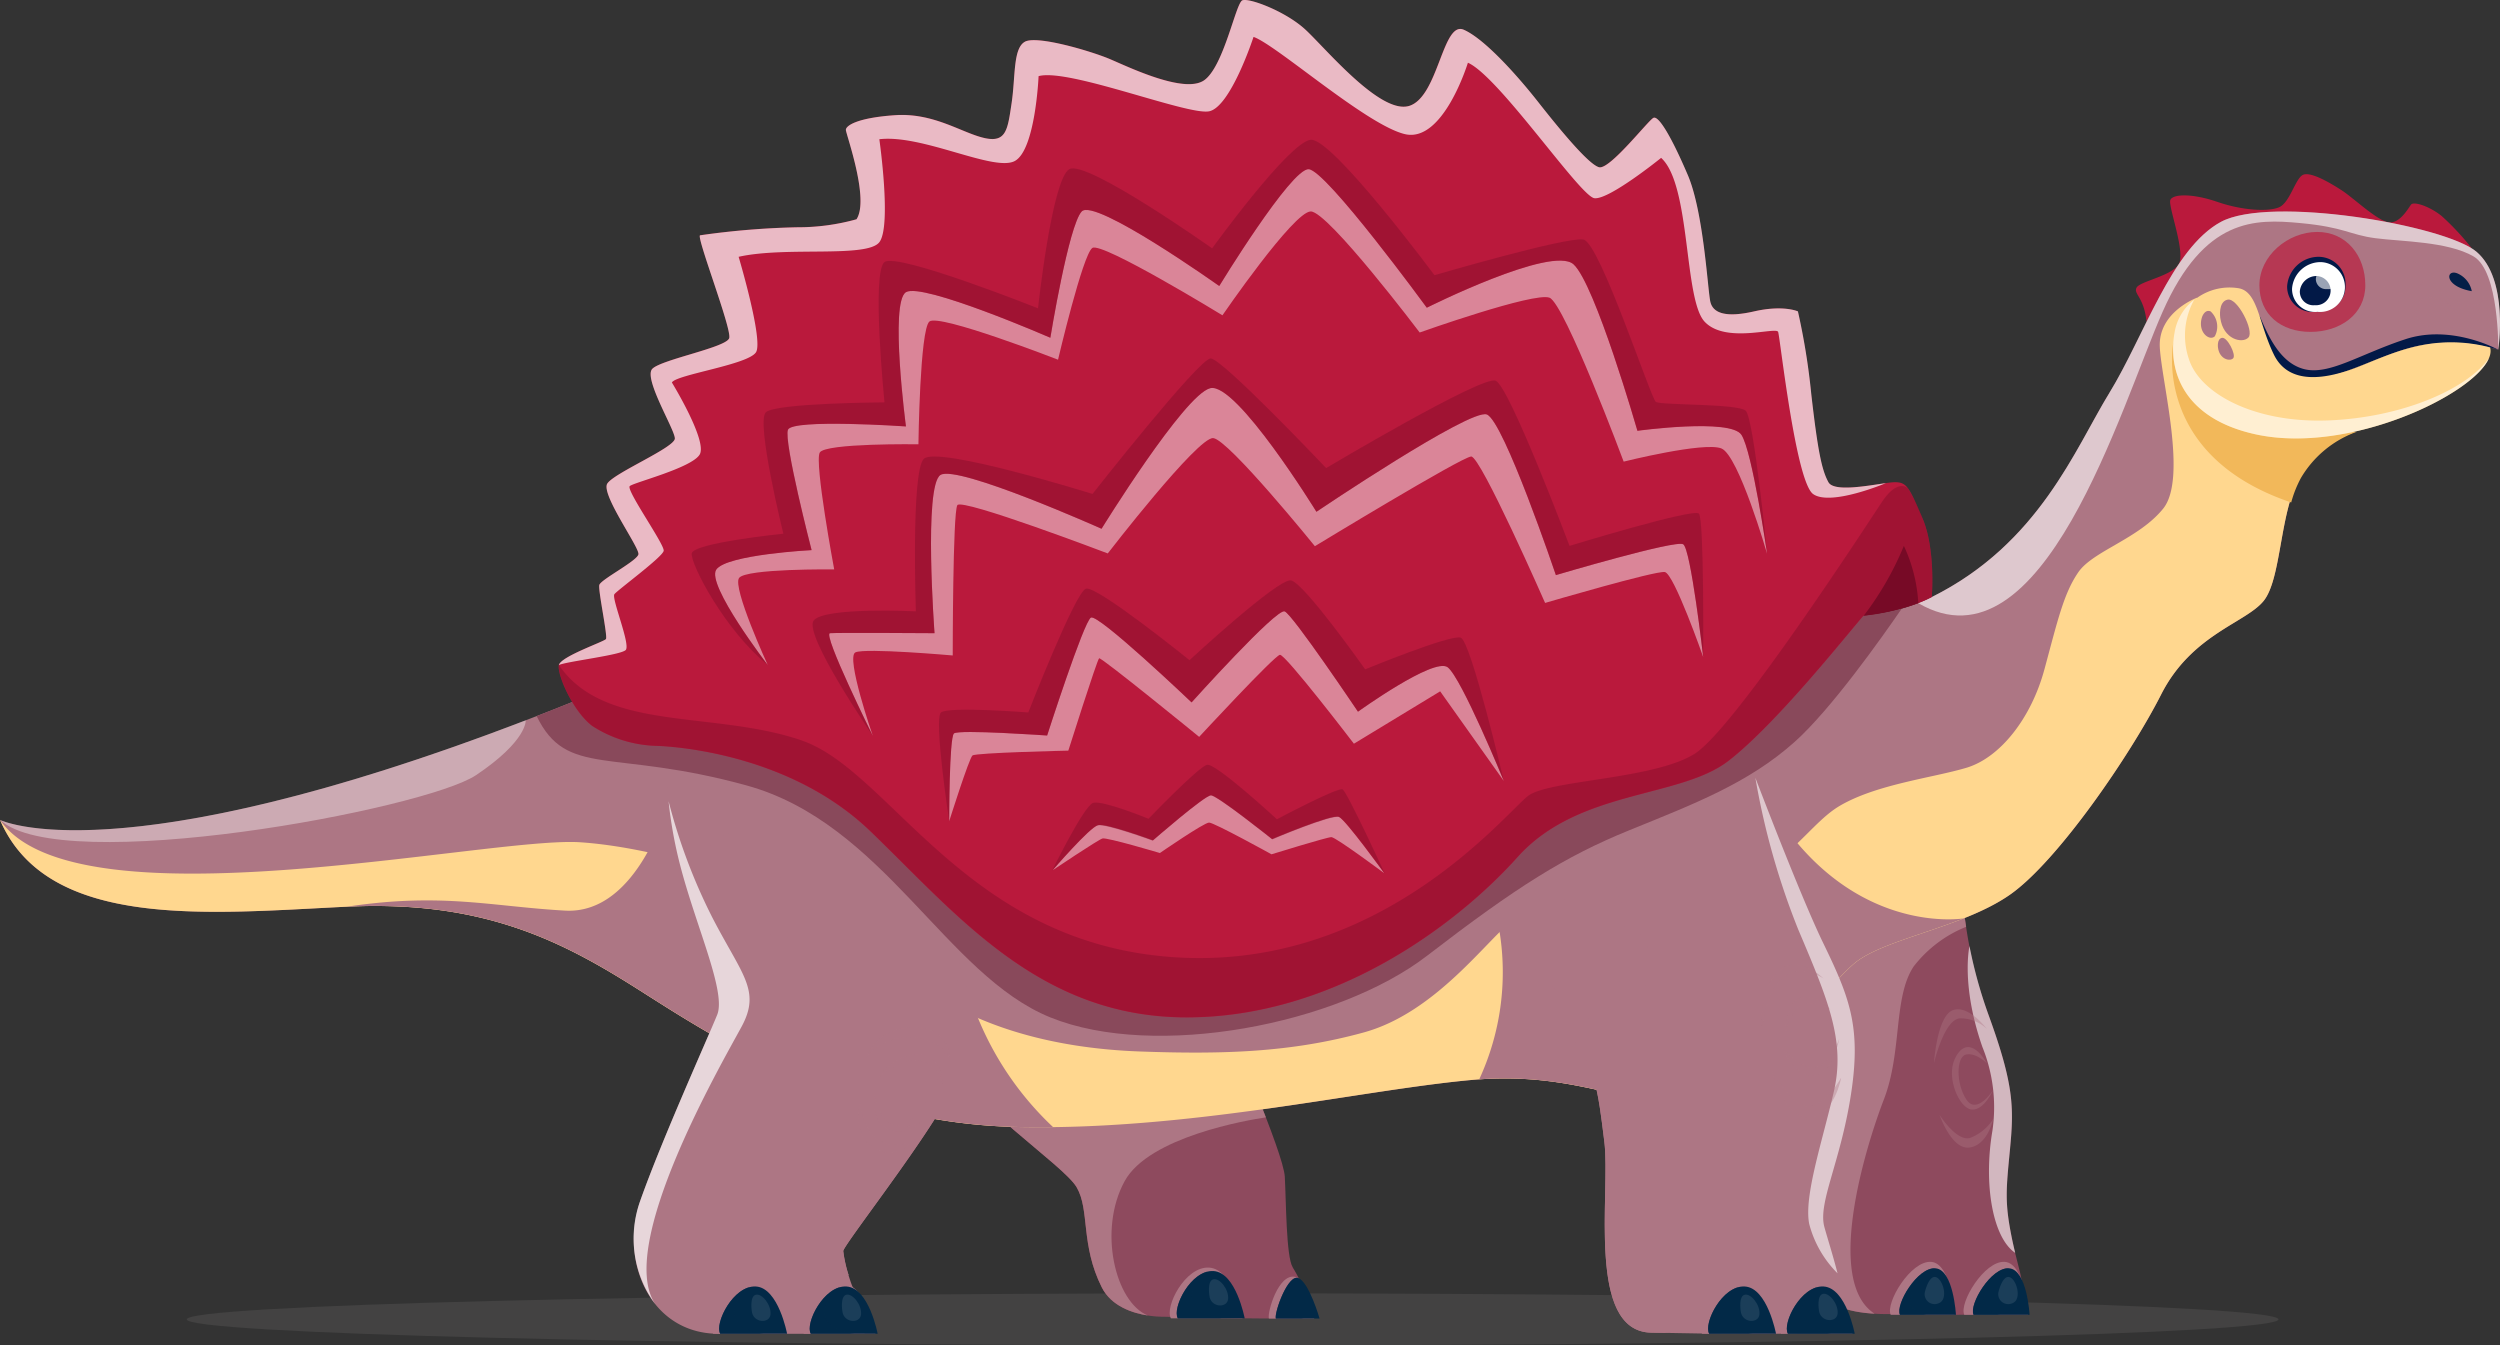
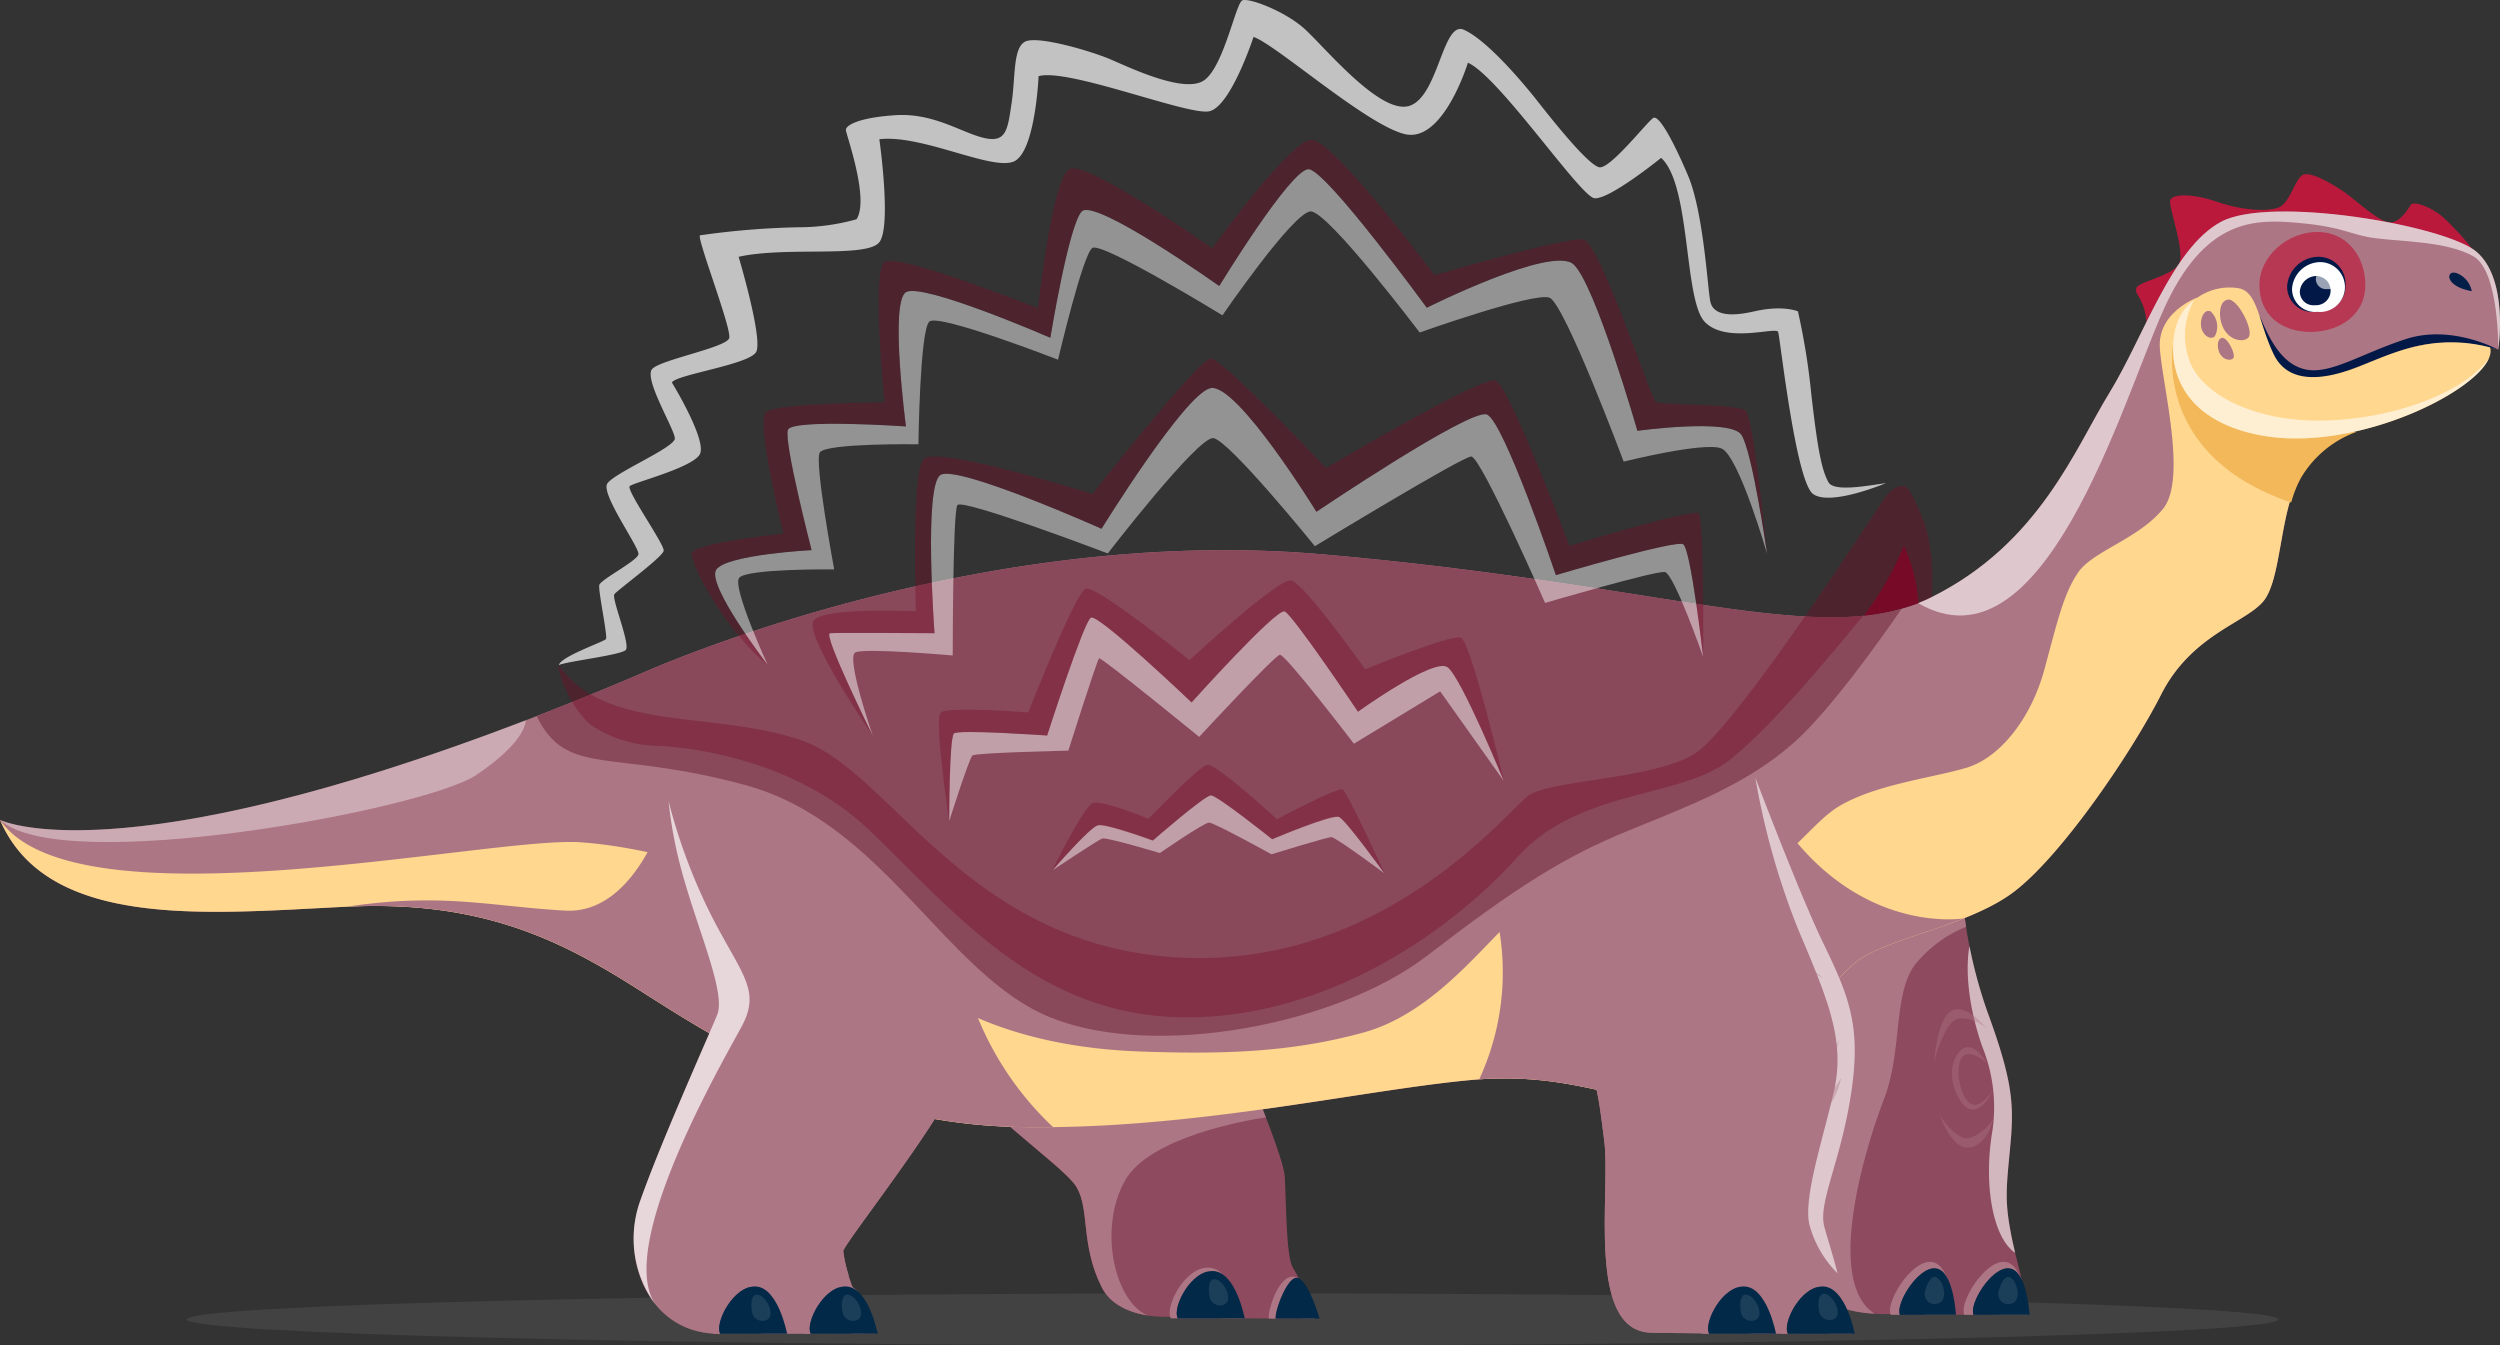
<svg xmlns="http://www.w3.org/2000/svg" id="Vector_Smart_Object" data-name="Vector Smart Object" width="262" height="141" viewBox="0 0 262 141">
  <rect x="0" y="0" width="262" height="141" fill="#333333" stroke="none" />
  <defs>
    <clipPath id="clip-path">
      <rect id="Rectangle_180" data-name="Rectangle 180" width="262" height="141" fill="none" />
    </clipPath>
    <clipPath id="clip-path-3">
      <rect id="Rectangle_106" data-name="Rectangle 106" width="219.213" height="5.46" transform="translate(19.571 135.54)" fill="none" />
    </clipPath>
    <clipPath id="clip-path-4">
      <rect id="Rectangle_107" data-name="Rectangle 107" width="4.978" height="32.152" transform="translate(206.214 99.15)" fill="none" />
    </clipPath>
    <clipPath id="clip-path-5">
      <rect id="Rectangle_108" data-name="Rectangle 108" width="20.862" height="53.235" transform="translate(185.186 84.44)" fill="none" />
    </clipPath>
    <clipPath id="clip-path-6">
      <rect id="Rectangle_109" data-name="Rectangle 109" width="6.765" height="5.55" transform="translate(205.779 132.239)" fill="none" />
    </clipPath>
    <clipPath id="clip-path-7">
      <rect id="Rectangle_110" data-name="Rectangle 110" width="3.848" height="4.875" transform="translate(206.759 132.914)" fill="none" />
    </clipPath>
    <clipPath id="clip-path-8">
      <rect id="Rectangle_111" data-name="Rectangle 111" width="2.033" height="2.844" transform="translate(209.425 133.824)" fill="none" />
    </clipPath>
    <clipPath id="clip-path-9">
      <rect id="Rectangle_112" data-name="Rectangle 112" width="6.76" height="5.55" transform="translate(198.066 132.239)" fill="none" />
    </clipPath>
    <clipPath id="clip-path-10">
      <rect id="Rectangle_113" data-name="Rectangle 113" width="3.848" height="4.875" transform="translate(199.045 132.914)" fill="none" />
    </clipPath>
    <clipPath id="clip-path-11">
      <rect id="Rectangle_114" data-name="Rectangle 114" width="2.031" height="2.844" transform="translate(201.715 133.824)" fill="none" />
    </clipPath>
    <clipPath id="clip-path-12">
      <rect id="Rectangle_115" data-name="Rectangle 115" width="37.723" height="52.006" transform="translate(94.938 85.861)" fill="none" />
    </clipPath>
    <clipPath id="clip-path-13">
      <rect id="Rectangle_116" data-name="Rectangle 116" width="4.624" height="3.257" transform="translate(253.213 31.14)" fill="none" />
    </clipPath>
    <clipPath id="clip-path-14">
      <rect id="Rectangle_117" data-name="Rectangle 117" width="5.005" height="3.593" transform="translate(249.213 27.123)" fill="none" />
    </clipPath>
    <clipPath id="clip-path-15">
      <rect id="Rectangle_118" data-name="Rectangle 118" width="5.275" height="4.807" transform="translate(255.048 27.262)" fill="none" />
    </clipPath>
    <clipPath id="clip-path-16">
      <rect id="Rectangle_119" data-name="Rectangle 119" width="11.099" height="10.475" transform="translate(236.786 24.306)" fill="none" />
    </clipPath>
    <clipPath id="clip-path-17">
      <rect id="Rectangle_120" data-name="Rectangle 120" width="2.44" height="2.301" transform="translate(242.697 27.995)" fill="none" />
    </clipPath>
    <clipPath id="clip-path-18">
      <rect id="Rectangle_121" data-name="Rectangle 121" width="4.772" height="4.391" transform="translate(132.96 133.789)" fill="none" />
    </clipPath>
    <clipPath id="clip-path-19">
      <rect id="Rectangle_122" data-name="Rectangle 122" width="19.359" height="17.096" transform="translate(227.625 35.561)" fill="none" />
    </clipPath>
    <clipPath id="clip-path-20">
      <rect id="Rectangle_123" data-name="Rectangle 123" width="33.109" height="14.547" transform="translate(227.738 31.402)" fill="none" />
    </clipPath>
    <clipPath id="clip-path-21">
      <rect id="Rectangle_124" data-name="Rectangle 124" width="60.962" height="42.334" transform="translate(201.038 22.165)" fill="none" />
    </clipPath>
    <clipPath id="clip-path-22">
      <rect id="Rectangle_125" data-name="Rectangle 125" width="7.636" height="5.318" transform="translate(122.582 132.842)" fill="none" />
    </clipPath>
    <clipPath id="clip-path-23">
      <rect id="Rectangle_126" data-name="Rectangle 126" width="4.683" height="4.895" transform="translate(123.32 133.265)" fill="none" />
    </clipPath>
    <clipPath id="clip-path-24">
      <rect id="Rectangle_127" data-name="Rectangle 127" width="2.015" height="2.758" transform="translate(126.697 134.057)" fill="none" />
    </clipPath>
    <clipPath id="clip-path-25">
      <rect id="Rectangle_128" data-name="Rectangle 128" width="2.935" height="4.271" transform="translate(133.692 133.908)" fill="none" />
    </clipPath>
    <clipPath id="clip-path-26">
      <rect id="Rectangle_129" data-name="Rectangle 129" width="169.368" height="36.611" transform="translate(36.407 81.516)" fill="none" />
    </clipPath>
    <clipPath id="clip-path-27">
      <rect id="Rectangle_130" data-name="Rectangle 130" width="10.414" height="51.926" transform="translate(183.963 81.516)" fill="none" />
    </clipPath>
    <clipPath id="clip-path-28">
      <rect id="Rectangle_131" data-name="Rectangle 131" width="19.987" height="49.566" transform="translate(154.906 90.128)" fill="none" />
    </clipPath>
    <clipPath id="clip-path-29">
      <rect id="Rectangle_132" data-name="Rectangle 132" width="143.062" height="50.897" transform="translate(56.242 57.657)" fill="none" />
    </clipPath>
    <clipPath id="clip-path-30">
      <rect id="Rectangle_133" data-name="Rectangle 133" width="143.958" height="55.683" transform="translate(58.551 50.942)" fill="none" />
    </clipPath>
    <clipPath id="clip-path-31">
      <rect id="Rectangle_134" data-name="Rectangle 134" width="139.067" height="69.697" transform="translate(58.569)" fill="none" />
    </clipPath>
    <clipPath id="clip-path-32">
      <rect id="Rectangle_135" data-name="Rectangle 135" width="12.134" height="52.716" transform="translate(66.42 83.965)" fill="none" />
    </clipPath>
    <clipPath id="clip-path-33">
      <rect id="Rectangle_136" data-name="Rectangle 136" width="14.81" height="33.184" transform="translate(85.905 100.463)" fill="none" />
    </clipPath>
    <clipPath id="clip-path-34">
      <rect id="Rectangle_137" data-name="Rectangle 137" width="7.639" height="5.318" transform="translate(186.518 134.461)" fill="none" />
    </clipPath>
    <clipPath id="clip-path-35">
      <rect id="Rectangle_138" data-name="Rectangle 138" width="4.683" height="4.895" transform="translate(187.259 134.883)" fill="none" />
    </clipPath>
    <clipPath id="clip-path-36">
      <rect id="Rectangle_139" data-name="Rectangle 139" width="2.014" height="2.763" transform="translate(190.576 135.591)" fill="none" />
    </clipPath>
    <clipPath id="clip-path-37">
      <rect id="Rectangle_140" data-name="Rectangle 140" width="7.64" height="5.318" transform="translate(178.265 134.461)" fill="none" />
    </clipPath>
    <clipPath id="clip-path-38">
      <rect id="Rectangle_141" data-name="Rectangle 141" width="4.684" height="4.895" transform="translate(179.006 134.883)" fill="none" />
    </clipPath>
    <clipPath id="clip-path-39">
      <rect id="Rectangle_142" data-name="Rectangle 142" width="2.014" height="2.758" transform="translate(182.381 135.676)" fill="none" />
    </clipPath>
    <clipPath id="clip-path-40">
      <rect id="Rectangle_143" data-name="Rectangle 143" width="7.639" height="5.318" transform="translate(84.117 134.461)" fill="none" />
    </clipPath>
    <clipPath id="clip-path-41">
      <rect id="Rectangle_144" data-name="Rectangle 144" width="4.688" height="4.895" transform="translate(84.854 134.883)" fill="none" />
    </clipPath>
    <clipPath id="clip-path-42">
      <rect id="Rectangle_145" data-name="Rectangle 145" width="2.013" height="2.758" transform="translate(88.233 135.676)" fill="none" />
    </clipPath>
    <clipPath id="clip-path-43">
      <rect id="Rectangle_146" data-name="Rectangle 146" width="7.643" height="5.318" transform="translate(74.622 134.461)" fill="none" />
    </clipPath>
    <clipPath id="clip-path-44">
      <rect id="Rectangle_147" data-name="Rectangle 147" width="4.688" height="4.895" transform="translate(75.364 134.883)" fill="none" />
    </clipPath>
    <clipPath id="clip-path-45">
      <rect id="Rectangle_148" data-name="Rectangle 148" width="2.012" height="2.758" transform="translate(78.744 135.676)" fill="none" />
    </clipPath>
    <clipPath id="clip-path-46">
      <rect id="Rectangle_149" data-name="Rectangle 149" width="110.244" height="51.963" transform="translate(74.941 17.735)" fill="none" />
    </clipPath>
    <clipPath id="clip-path-47">
      <rect id="Rectangle_150" data-name="Rectangle 150" width="112.705" height="55.044" transform="translate(72.49 14.644)" fill="none" />
    </clipPath>
    <clipPath id="clip-path-48">
      <rect id="Rectangle_151" data-name="Rectangle 151" width="91.593" height="36.46" transform="translate(86.901 40.658)" fill="none" />
    </clipPath>
    <clipPath id="clip-path-49">
      <rect id="Rectangle_152" data-name="Rectangle 152" width="93.348" height="39.553" transform="translate(85.155 37.564)" fill="none" />
    </clipPath>
    <clipPath id="clip-path-50">
      <rect id="Rectangle_153" data-name="Rectangle 153" width="58.127" height="22.002" transform="translate(99.475 64.064)" fill="none" />
    </clipPath>
    <clipPath id="clip-path-51">
      <rect id="Rectangle_154" data-name="Rectangle 154" width="59.201" height="25.247" transform="translate(98.401 60.819)" fill="none" />
    </clipPath>
    <clipPath id="clip-path-52">
      <rect id="Rectangle_155" data-name="Rectangle 155" width="34.756" height="8.18" transform="translate(110.322 83.348)" fill="none" />
    </clipPath>
    <clipPath id="clip-path-53">
      <rect id="Rectangle_156" data-name="Rectangle 156" width="34.882" height="11.43" transform="translate(110.256 80.144)" fill="none" />
    </clipPath>
    <clipPath id="clip-path-54">
      <rect id="Rectangle_157" data-name="Rectangle 157" width="55.09" height="12.76" transform="translate(0.009 75.488)" fill="none" />
    </clipPath>
    <clipPath id="clip-path-55">
      <rect id="Rectangle_158" data-name="Rectangle 158" width="3.999" height="5.532" transform="translate(206.854 69.254)" fill="none" />
    </clipPath>
    <clipPath id="clip-path-56">
      <rect id="Rectangle_159" data-name="Rectangle 159" width="5.231" height="3.883" transform="translate(200.611 74.331)" fill="none" />
    </clipPath>
    <clipPath id="clip-path-57">
      <rect id="Rectangle_160" data-name="Rectangle 160" width="4.11" height="3.899" transform="translate(200.848 69.202)" fill="none" />
    </clipPath>
    <clipPath id="clip-path-58">
      <rect id="Rectangle_161" data-name="Rectangle 161" width="4.11" height="3.898" transform="translate(163.93 92.668)" fill="none" />
    </clipPath>
    <clipPath id="clip-path-59">
      <rect id="Rectangle_162" data-name="Rectangle 162" width="5.401" height="6.439" transform="translate(169.326 90.127)" fill="none" />
    </clipPath>
    <clipPath id="clip-path-60">
      <rect id="Rectangle_163" data-name="Rectangle 163" width="4.948" height="6.906" transform="translate(168.043 97.14)" fill="none" />
    </clipPath>
    <clipPath id="clip-path-61">
      <rect id="Rectangle_164" data-name="Rectangle 164" width="4.11" height="3.897" transform="translate(74.353 87.157)" fill="none" />
    </clipPath>
    <clipPath id="clip-path-62">
      <rect id="Rectangle_165" data-name="Rectangle 165" width="3.917" height="4.143" transform="translate(84.786 91.273)" fill="none" />
    </clipPath>
    <clipPath id="clip-path-63">
      <rect id="Rectangle_166" data-name="Rectangle 166" width="5.404" height="6.439" transform="translate(79.745 84.614)" fill="none" />
    </clipPath>
    <clipPath id="clip-path-64">
      <rect id="Rectangle_167" data-name="Rectangle 167" width="4.946" height="6.905" transform="translate(78.464 91.629)" fill="none" />
    </clipPath>
    <clipPath id="clip-path-65">
      <rect id="Rectangle_168" data-name="Rectangle 168" width="8.828" height="3.211" transform="translate(90.725 107.679)" fill="none" />
    </clipPath>
    <clipPath id="clip-path-66">
      <rect id="Rectangle_169" data-name="Rectangle 169" width="5.942" height="5.152" transform="translate(89.979 115.624)" fill="none" />
    </clipPath>
    <clipPath id="clip-path-67">
      <rect id="Rectangle_170" data-name="Rectangle 170" width="6.692" height="3.189" transform="translate(92.077 110.502)" fill="none" />
    </clipPath>
    <clipPath id="clip-path-68">
      <rect id="Rectangle_171" data-name="Rectangle 171" width="5.011" height="3.879" transform="translate(91.629 114.738)" fill="none" />
    </clipPath>
    <clipPath id="clip-path-69">
      <rect id="Rectangle_172" data-name="Rectangle 172" width="6.507" height="6.79" transform="translate(184.616 101.096)" fill="none" />
    </clipPath>
    <clipPath id="clip-path-70">
      <rect id="Rectangle_173" data-name="Rectangle 173" width="7.268" height="4.93" transform="translate(185.693 112.158)" fill="none" />
    </clipPath>
    <clipPath id="clip-path-71">
      <rect id="Rectangle_174" data-name="Rectangle 174" width="5.946" height="3.869" transform="translate(186.811 108.861)" fill="none" />
    </clipPath>
    <clipPath id="clip-path-72">
      <rect id="Rectangle_175" data-name="Rectangle 175" width="4.75" height="3.842" transform="translate(187.097 104.489)" fill="none" />
    </clipPath>
    <clipPath id="clip-path-73">
      <rect id="Rectangle_176" data-name="Rectangle 176" width="5.551" height="5.666" transform="translate(202.676 105.774)" fill="none" />
    </clipPath>
    <clipPath id="clip-path-74">
      <rect id="Rectangle_177" data-name="Rectangle 177" width="5.616" height="3.441" transform="translate(203.266 116.834)" fill="none" />
    </clipPath>
    <clipPath id="clip-path-75">
      <rect id="Rectangle_178" data-name="Rectangle 178" width="4.323" height="6.555" transform="translate(204.559 109.732)" fill="none" />
    </clipPath>
  </defs>
  <g id="Group_524" data-name="Group 524">
    <g id="Group_523" data-name="Group 523" clip-path="url(#clip-path)">
      <g id="Group_522" data-name="Group 522">
        <g id="Group_521" data-name="Group 521" clip-path="url(#clip-path)">
          <g id="Group_304" data-name="Group 304" opacity="0.3">
            <g id="Group_303" data-name="Group 303">
              <g id="Group_302" data-name="Group 302" clip-path="url(#clip-path-3)">
                <path id="Path_221" data-name="Path 221" d="M238.784,138.271c0,1.507-49.07,2.729-109.607,2.729s-109.607-1.222-109.607-2.729,49.074-2.731,109.607-2.731,109.607,1.221,109.607,2.731" fill="#676564" />
              </g>
            </g>
          </g>
          <path id="Path_222" data-name="Path 222" d="M205.649,93.28a45.781,45.781,0,0,0,2.774,13.147c2.644,7.275,2.644,9.655,2.227,13.989s-.567,5.6.2,9.371,1.747,5.6.633,6.994-7.224.936-13.616.936c-7.051,0-8.754-2.611-9.59-8.769s-1.387-30.073-2.5-33.009-1.807-8.954,9.027-11.193,10.843,8.534,10.843,8.534" fill="#8e4a5e" />
          <g id="Group_307" data-name="Group 307" opacity="0.6">
            <g id="Group_306" data-name="Group 306">
              <g id="Group_305" data-name="Group 305" clip-path="url(#clip-path-4)">
                <path id="Path_223" data-name="Path 223" d="M207.747,109.7c-2.275-6.538-1.344-10.551-1.344-10.551a49.909,49.909,0,0,0,2.019,7.277c2.644,7.275,2.644,9.655,2.228,13.989s-.568,5.6.2,9.372c.113.545.23,1.047.342,1.514-2.388-1.619-3.324-7.26-2.388-12.79a16.883,16.883,0,0,0-1.058-8.811" fill="#fff" />
              </g>
            </g>
          </g>
          <g id="Group_310" data-name="Group 310" style="mix-blend-mode: multiply;isolation: isolate">
            <g id="Group_309" data-name="Group 309">
              <g id="Group_308" data-name="Group 308" clip-path="url(#clip-path-5)">
                <path id="Path_224" data-name="Path 224" d="M194.806,84.746c10.843-2.236,10.843,8.534,10.843,8.534a32.345,32.345,0,0,0,.4,3.85,13.175,13.175,0,0,0-5.495,4.153c-2.158,3.251-1.188,8.924-3.125,13.944s-6.24,19.072-.97,22.449c-5.877-.345-7.407-3-8.182-8.728-.832-6.154-1.387-30.073-2.5-33.009s-1.807-8.955,9.027-11.193" fill="#ad7684" />
              </g>
            </g>
          </g>
          <g id="Group_313" data-name="Group 313" style="mix-blend-mode: multiply;isolation: isolate">
            <g id="Group_312" data-name="Group 312">
              <g id="Group_311" data-name="Group 311" clip-path="url(#clip-path-6)">
                <path id="Path_225" data-name="Path 225" d="M212.544,137.789s-.3-5.388-2.44-5.545-4.819,4.311-4.247,5.545Z" fill="#ad7684" />
              </g>
            </g>
          </g>
          <path id="Path_226" data-name="Path 226" d="M212.7,137.789s-.26-4.731-2.145-4.871-4.23,3.785-3.727,4.871Z" fill="#022947" />
          <g id="Group_316" data-name="Group 316" opacity="0.63" style="mix-blend-mode: multiply;isolation: isolate">
            <g id="Group_315" data-name="Group 315">
              <g id="Group_314" data-name="Group 314" clip-path="url(#clip-path-7)">
                <path id="Path_227" data-name="Path 227" d="M210.555,132.918l.052.009c-.16-.009-1.027.059-2.414,2.426-.9,1.533.269,2.17,1.4,2.437h-2.765c-.5-1.087,1.842-5.011,3.727-4.871" fill="#022947" />
              </g>
            </g>
          </g>
          <g id="Group_319" data-name="Group 319" opacity="0.1">
            <g id="Group_318" data-name="Group 318">
              <g id="Group_317" data-name="Group 317" clip-path="url(#clip-path-8)">
                <path id="Path_228" data-name="Path 228" d="M209.437,135.411s.42-1.809,1.17-1.564,1.344,2.391.251,2.747a1.046,1.046,0,0,1-1.421-1.182" fill="#fff" />
              </g>
            </g>
          </g>
          <g id="Group_322" data-name="Group 322" style="mix-blend-mode: multiply;isolation: isolate">
            <g id="Group_321" data-name="Group 321">
              <g id="Group_320" data-name="Group 320" clip-path="url(#clip-path-9)">
                <path id="Path_229" data-name="Path 229" d="M204.826,137.789s-.291-5.388-2.44-5.545-4.81,4.311-4.242,5.545Z" fill="#ad7684" />
              </g>
            </g>
          </g>
          <path id="Path_230" data-name="Path 230" d="M204.982,137.789s-.26-4.731-2.145-4.871-4.225,3.785-3.723,4.871Z" fill="#022947" />
          <g id="Group_325" data-name="Group 325" opacity="0.63" style="mix-blend-mode: multiply;isolation: isolate">
            <g id="Group_324" data-name="Group 324">
              <g id="Group_323" data-name="Group 323" clip-path="url(#clip-path-10)">
                <path id="Path_231" data-name="Path 231" d="M202.837,132.918c.021,0,.039.007.056.009-.156-.009-1.023.059-2.414,2.426-.9,1.533.269,2.17,1.4,2.437h-2.76c-.5-1.087,1.838-5.011,3.723-4.871" fill="#022947" />
              </g>
            </g>
          </g>
          <g id="Group_328" data-name="Group 328" opacity="0.1">
            <g id="Group_327" data-name="Group 327">
              <g id="Group_326" data-name="Group 326" clip-path="url(#clip-path-11)">
                <path id="Path_232" data-name="Path 232" d="M201.727,135.411s.412-1.809,1.166-1.564,1.348,2.391.247,2.747a1.041,1.041,0,0,1-1.413-1.182" fill="#fff" />
              </g>
            </g>
          </g>
          <path id="Path_233" data-name="Path 233" d="M259.044,26.029a27.039,27.039,0,0,0-3.168-3.4c-1.322-1.049-2.917-1.535-3.194-1.189s-1.2,2.07-2.4,1.852-3.649-2.55-4.832-3.32-3.4-2.1-4.169-1.61-1.318,2.871-2.427,3.357-3.826.351-6.466-.558-4.654-.838-4.932-.212,1.647,5.525.863,6.76-4.061,1.769-4.407,2.439.771.949,1.048,3.569a18.026,18.026,0,0,1,14.448-8.641,91.579,91.579,0,0,1,19.632.953" fill="#ba193c" />
          <path id="Path_234" data-name="Path 234" d="M128.809,107.78s5.694,13.012,5.837,15.527.135,8.392.832,9.513,2.5,4.755,2.219,5.174-15.7,0-15.7,0-4.9.166-6.535-3.078c-2.245-4.472-1.243-8.113-2.635-10.492S101.438,115.613,98.1,109.6s-7.731-21.09,8.616-23.636c11.67-1.819,22.093,21.819,22.093,21.819" fill="#8e4a5e" />
          <g id="Group_331" data-name="Group 331" style="mix-blend-mode: multiply;isolation: isolate">
            <g id="Group_330" data-name="Group 330">
              <g id="Group_329" data-name="Group 329" clip-path="url(#clip-path-12)">
                <path id="Path_235" data-name="Path 235" d="M106.716,85.961c11.67-1.819,22.093,21.819,22.093,21.819s2.163,4.936,3.853,9.319c-1.9.283-12.26,2.035-14.8,6.688-2.808,5.13-.988,12.7,2.44,14.081-1.577-.246-3.822-.949-4.832-2.952-2.245-4.472-1.244-8.113-2.635-10.492S101.438,115.613,98.1,109.6s-7.731-21.09,8.616-23.636" fill="#ad7684" />
              </g>
            </g>
          </g>
          <path id="Path_236" data-name="Path 236" d="M261.817,36.65a17.681,17.681,0,0,0-7.714-.523c-4.481.63-10.838,4.932-14.279,3.462s-3.753-6.608-3.753-6.608a6.028,6.028,0,0,0-3.02,4.616c-.208,3.146,7.3,8.287,13.759,7.657a11.165,11.165,0,0,0-5.837,4.827c-2.084,3.669-1.876,10.6-3.749,12.9s-7.54,3.5-10.734,9.793-10.843,17.484-15.84,20.981-13.339,4.62-16.4,7.275S183.972,113.2,177.3,114.882s-11.532-2.8-23.341-1.677-29.595,5.314-47.519,4.895-31.406-9.234-39.324-14.268S50.86,94.32,36.407,95.016,5.005,97.536,0,85.926c0,0,14.318,7.133,66.976-15.248,0,0,34.6-15.806,71.557-12.589S191.2,68.163,202.45,62.566s15.008-15.527,18.618-21.4,6.53-15.106,11.67-17.9,23.5.336,26.786,3.115c3.437,2.912,2.293,10.278,2.293,10.278" fill="#ad7684" />
          <path id="Path_237" data-name="Path 237" d="M60.788,88.269c9.59.631,25.53,5.768,32.724,12.591s17.2,9.02,25.945,9.335,15.844.1,23.454-1.992,12.919-9.757,15.84-11.96,9.374-1.573,18.652-2.624,11.566-6.922,15.419-9.177,9.694-2.919,13.239-3.973,6.8-5.174,8.195-10.322,2.015-7.931,3.545-10.167,6.319-3.5,8.889-6.662-.135-13.2-.342-16.908,3.9-5.211,3.9-5.211a19.227,19.227,0,0,0,2.821,6.3.4.4,0,0,0-.013.105c-.208,3.145,7.293,8.287,13.755,7.656a11.169,11.169,0,0,0-5.838,4.828c-2.08,3.669-1.872,10.595-3.753,12.9s-7.536,3.5-10.73,9.792-10.838,17.484-15.839,20.981-13.344,4.62-16.394,7.275S183.963,113.2,177.3,114.883s-11.532-2.8-23.346-1.678-29.594,5.314-47.519,4.9-31.4-9.234-39.324-14.269-16.255-9.511-30.7-8.815S5,97.536,0,85.926c7.887,11.5,51.2,1.713,60.788,2.343" fill="#ffd78f" />
          <g id="Group_334" data-name="Group 334" opacity="0.46" style="mix-blend-mode: multiply;isolation: isolate">
            <g id="Group_333" data-name="Group 333">
              <g id="Group_332" data-name="Group 332" clip-path="url(#clip-path-13)">
                <path id="Path_238" data-name="Path 238" d="M256.249,34.4s1.647.066,1.586-1.043-2.782-2.607-3.788-2.116-1.872,3.256,2.2,3.159" fill="#ad7684" />
              </g>
            </g>
          </g>
          <g id="Group_337" data-name="Group 337" opacity="0.46" style="mix-blend-mode: multiply;isolation: isolate">
            <g id="Group_336" data-name="Group 336">
              <g id="Group_335" data-name="Group 335" clip-path="url(#clip-path-14)">
                <path id="Path_239" data-name="Path 239" d="M254.013,28.1a1.1,1.1,0,0,1,.16.9,2.584,2.584,0,0,1-2.6,1.71c-1.959.129-2.665-2.26-2.249-3.1s4.043-.55,4.684.484" fill="#ad7684" />
              </g>
            </g>
          </g>
          <g id="Group_340" data-name="Group 340" opacity="0.46" style="mix-blend-mode: multiply;isolation: isolate">
            <g id="Group_339" data-name="Group 339">
              <g id="Group_338" data-name="Group 338" clip-path="url(#clip-path-15)">
                <path id="Path_240" data-name="Path 240" d="M257.856,31.8s-2.444-.936-2.756-2.315.771-2.425,2.314-2.19,2.466,1.436,2.851,3.124-1.274,1.943-2.41,1.381" fill="#ad7684" />
              </g>
            </g>
          </g>
          <path id="Path_241" data-name="Path 241" d="M259.044,30.514a2.577,2.577,0,0,0-1.452-1.837c-1.265-.578-1.56,1.313,1.452,1.837" fill="#041f47" />
          <g id="Group_343" data-name="Group 343" opacity="0.67">
            <g id="Group_342" data-name="Group 342">
              <g id="Group_341" data-name="Group 341" clip-path="url(#clip-path-16)">
                <path id="Path_242" data-name="Path 242" d="M236.786,29.895c0,3.087,2.284,4.887,5.348,4.887s5.751-1.8,5.751-4.887-1.972-5.588-5.04-5.588-6.059,2.5-6.059,5.588" fill="#ba193c" />
              </g>
            </g>
          </g>
          <path id="Path_243" data-name="Path 243" d="M239.69,29.991a2.663,2.663,0,0,0,2.943,2.692c1.695,0,3.173-.99,3.173-2.692a2.842,2.842,0,0,0-2.778-3.078,3.317,3.317,0,0,0-3.337,3.078" fill="#021947" />
          <path id="Path_244" data-name="Path 244" d="M240.206,30.252a2.411,2.411,0,0,0,2.665,2.43,2.614,2.614,0,1,0,.355-5.213,3,3,0,0,0-3.02,2.783" fill="#fff" />
          <path id="Path_245" data-name="Path 245" d="M241.024,30.558a1.416,1.416,0,0,0,1.564,1.427,1.533,1.533,0,1,0,.2-3.059,1.76,1.76,0,0,0-1.768,1.632" fill="#021947" />
          <g id="Group_346" data-name="Group 346" opacity="0.6">
            <g id="Group_345" data-name="Group 345">
              <g id="Group_344" data-name="Group 344" clip-path="url(#clip-path-17)">
                <path id="Path_246" data-name="Path 246" d="M242.7,29.225a1.063,1.063,0,0,0,1.175,1.071,1.154,1.154,0,1,0,.16-2.3,1.326,1.326,0,0,0-1.335,1.231" fill="#fff" />
              </g>
            </g>
          </g>
          <g id="Group_349" data-name="Group 349" style="mix-blend-mode: multiply;isolation: isolate">
            <g id="Group_348" data-name="Group 348">
              <g id="Group_347" data-name="Group 347" clip-path="url(#clip-path-18)">
                <path id="Path_247" data-name="Path 247" d="M137.732,138.18s-.732-4.07-1.993-4.363c-1.751-.4-2.942,3.7-2.761,4.363Z" fill="#ad7684" />
              </g>
            </g>
          </g>
          <path id="Path_248" data-name="Path 248" d="M254.1,36.127c-3.866.544-9.122,3.813-12.7,3.766-4.3-.177-4.616-6.844-4.616-6.844.828,1.876,2.037,4.939,4.663,5.628s5.816-1.545,10.661-3.134,9.707,1.108,9.707,1.108a17.691,17.691,0,0,0-7.714-.523" fill="#021947" />
          <g id="Group_352" data-name="Group 352" style="mix-blend-mode: multiply;isolation: isolate">
            <g id="Group_351" data-name="Group 351">
              <g id="Group_350" data-name="Group 350" clip-path="url(#clip-path-19)">
                <path id="Path_249" data-name="Path 249" d="M227.755,35.965a7.11,7.11,0,0,1,4.468-.124,15.768,15.768,0,0,0,1.014,1.649.482.482,0,0,1-.013.107c-.2,3.146,7.3,8.287,13.759,7.657a11.17,11.17,0,0,0-5.838,4.823,11.975,11.975,0,0,0-1.027,2.581c-14.656-4.952-12.364-16.692-12.364-16.692" fill="#f2b85a" />
              </g>
            </g>
          </g>
          <path id="Path_250" data-name="Path 250" d="M260.964,36.413a15.826,15.826,0,0,0-7.207-.229c-3.085.6-5.712,2.024-7.779,2.681s-6.045,1.618-7.666-1.686-1.664-6.664-3.749-6.978a5.875,5.875,0,0,0-6.67,4.66c-.728,3.994.932,9,8.494,10.658,10.786,2.36,25.612-5.56,24.576-9.105" fill="#ffd78f" />
          <g id="Group_355" data-name="Group 355" opacity="0.6">
            <g id="Group_354" data-name="Group 354">
              <g id="Group_353" data-name="Group 353" clip-path="url(#clip-path-20)">
                <path id="Path_251" data-name="Path 251" d="M229.961,31.4a7.705,7.705,0,0,0-.563,6.235c1.148,3.614,6.856,6.7,14.522,6.429s14.617-3.235,16.927-6.547c-1.608,3.841-14.687,10.135-24.459,8-7.562-1.654-9.222-6.664-8.494-10.658a5.431,5.431,0,0,1,2.067-3.458" fill="#fff" />
              </g>
            </g>
          </g>
          <g id="Group_358" data-name="Group 358" opacity="0.6">
            <g id="Group_357" data-name="Group 357">
              <g id="Group_356" data-name="Group 356" clip-path="url(#clip-path-21)">
                <path id="Path_252" data-name="Path 252" d="M221.068,41.162c3.614-5.872,6.531-15.106,11.67-17.905s23.5.336,26.787,3.115c3.436,2.912,2.292,10.279,2.292,10.279s.122-8.22-2.6-9.786-7.532-1.544-10.262-1.9-3.224-1.158-7.926-1.592-10.015-.589-14.392,9.315-12.52,38.151-25.594,30.527l0-.02c.477-.188.945-.4,1.409-.624,11.254-5.6,15.007-15.528,18.617-21.4" fill="#fff" />
              </g>
            </g>
          </g>
          <path id="Path_253" data-name="Path 253" d="M232.682,33.3s-.247-1.695.78-1.9,2.8,3.29,2.176,3.968-2.661.218-2.956-2.072" fill="#ad7684" />
          <path id="Path_254" data-name="Path 254" d="M232.444,36.426s-.13-.909.42-1.019,1.508,1.773,1.175,2.137-1.435.118-1.595-1.119" fill="#ad7684" />
          <path id="Path_255" data-name="Path 255" d="M230.771,33.234s.277-.857.9-.6a2.169,2.169,0,0,1,.446,2.6c-.537.567-1.855-.412-1.344-2.007" fill="#ad7684" />
          <g id="Group_361" data-name="Group 361" style="mix-blend-mode: multiply;isolation: isolate">
            <g id="Group_360" data-name="Group 360">
              <g id="Group_359" data-name="Group 359" clip-path="url(#clip-path-22)">
                <path id="Path_256" data-name="Path 256" d="M130.218,138.16s-.966-5.163-3.5-5.314-4.684,4.151-4.009,5.314Z" fill="#ad7684" />
              </g>
            </g>
          </g>
          <path id="Path_257" data-name="Path 257" d="M130.443,138.16s-.906-4.814-3.268-4.954-4.368,3.868-3.74,4.954Z" fill="#022947" />
          <g id="Group_364" data-name="Group 364" opacity="0.63" style="mix-blend-mode: multiply;isolation: isolate">
            <g id="Group_363" data-name="Group 363">
              <g id="Group_362" data-name="Group 362" clip-path="url(#clip-path-23)">
                <path id="Path_258" data-name="Path 258" d="M128,138.16h-4.567c-.568-.988,1.036-4.391,3.107-4.9-.013.011-1.82,1.152-1.647,2.906.156,1.485,2.4,1.9,3.107,1.989" fill="#022947" />
              </g>
            </g>
          </g>
          <g id="Group_367" data-name="Group 367" opacity="0.1">
            <g id="Group_366" data-name="Group 366">
              <g id="Group_365" data-name="Group 365" clip-path="url(#clip-path-24)">
                <path id="Path_259" data-name="Path 259" d="M126.742,135.76s-.247-1.527.416-1.689,1.642,1.063,1.547,2.066-1.86.9-1.963-.377" fill="#fff" />
              </g>
            </g>
          </g>
          <path id="Path_260" data-name="Path 260" d="M138.291,138.18s-1.062-3.693-2.18-4.225-2.579,3.608-2.405,4.225Z" fill="#022947" />
          <g id="Group_370" data-name="Group 370" opacity="0.63" style="mix-blend-mode: multiply;isolation: isolate">
            <g id="Group_369" data-name="Group 369">
              <g id="Group_368" data-name="Group 368" clip-path="url(#clip-path-25)">
                <path id="Path_261" data-name="Path 261" d="M136.627,138.18h-2.921c-.16-.576,1.088-4.193,2.167-4.271a3,3,0,0,0-.984,2.633,2.08,2.08,0,0,0,1.738,1.638" fill="#022947" />
              </g>
            </g>
          </g>
          <g id="Group_373" data-name="Group 373" style="mix-blend-mode: multiply;isolation: isolate">
            <g id="Group_372" data-name="Group 372">
              <g id="Group_371" data-name="Group 371" clip-path="url(#clip-path-26)">
                <path id="Path_262" data-name="Path 262" d="M59.219,95.433c7.749.432,10.847-11.467,10.847-11.467,11.493,13.823,30.569,16.5,30.569,16.5a32.73,32.73,0,0,0,9.729,17.656q-1.956.02-3.926-.019c-17.924-.423-31.406-9.234-39.323-14.269S50.86,94.32,36.407,95.016c9.907-1.494,15.064-.019,22.812.417" fill="#ad7684" />
                <path id="Path_263" data-name="Path 263" d="M155.023,113.113a26.746,26.746,0,0,0,2.136-15.435c18.067-.354,26.8-16.162,26.8-16.162,8.382,16.962,21.812,14.735,21.812,14.735-4.434,1.762-9.335,2.879-11.524,4.782-3.055,2.659-10.279,12.172-16.953,13.85-6.461,1.625-11.233-2.528-22.275-1.769" fill="#ad7684" />
              </g>
            </g>
          </g>
          <path id="Path_264" data-name="Path 264" d="M182.59,77.9s5.686,15.157,8.464,20.889,4.03,8.815,2.921,15.95-3.475,11.33-2.778,13.85,2.986,9.3,1.738,10.42-13.213.759-19.883.65c-6.847-.111-4.247-14.617-4.919-20.025s-.953-8.272-4.03-11.612c-6.855-7.43-12.776-19.351-7.22-30.123s20.845-12.451,25.707,0" fill="#ad7684" />
          <g id="Group_376" data-name="Group 376" opacity="0.6">
            <g id="Group_375" data-name="Group 375">
              <g id="Group_374" data-name="Group 374" clip-path="url(#clip-path-27)">
                <path id="Path_265" data-name="Path 265" d="M183.963,81.516c1.859,4.849,5.174,13.315,7.09,17.277,2.782,5.737,4.031,8.815,2.921,15.95s-3.476,11.33-2.778,13.85c.295,1.084.9,2.969,1.378,4.849a11.321,11.321,0,0,1-2.969-5.175c-.572-2.89,1.365-8.6,2.583-13.873s-.573-9.535-3.731-16.976a78.186,78.186,0,0,1-4.494-15.9" fill="#fff" />
              </g>
            </g>
          </g>
          <g id="Group_379" data-name="Group 379" style="mix-blend-mode: multiply;isolation: isolate">
            <g id="Group_378" data-name="Group 378">
              <g id="Group_377" data-name="Group 377" clip-path="url(#clip-path-28)">
-                 <path id="Path_266" data-name="Path 266" d="M162.551,103.269c4.667,4.046,7.536,6.429,8.039,9.247s-1.006,16.5-.43,20.315,2.722,6.518,4.733,6.863c-.646-.013-1.261-.022-1.842-.031-6.851-.115-4.247-14.622-4.919-20.025s-.953-8.277-4.031-11.614a37.493,37.493,0,0,1-8.225-13.69l-.971-4.206c.009.026,2.99,9.1,7.645,13.141" fill="#ad7684" />
+                 <path id="Path_266" data-name="Path 266" d="M162.551,103.269c4.667,4.046,7.536,6.429,8.039,9.247s-1.006,16.5-.43,20.315,2.722,6.518,4.733,6.863c-.646-.013-1.261-.022-1.842-.031-6.851-.115-4.247-14.622-4.919-20.025s-.953-8.277-4.031-11.614a37.493,37.493,0,0,1-8.225-13.69c.009.026,2.99,9.1,7.645,13.141" fill="#ad7684" />
              </g>
            </g>
          </g>
          <path id="Path_267" data-name="Path 267" d="M80.454,69.7s-7.085-.139-9.174,3.5-1.664,11.051,0,17.482,4.845,13.291,3.883,15.667-5.824,13.152-8.048,19.447.975,13.985,8.195,13.985H90.594s.421-1.119-.693-3.634a17.057,17.057,0,0,1-1.53-5.037c0-.56,8.2-11.051,10.843-15.946s1.248-22.1,0-28.677S86.564,70.678,80.454,69.7" fill="#ad7684" />
          <g id="Group_382" data-name="Group 382" style="mix-blend-mode: multiply;isolation: isolate">
            <g id="Group_381" data-name="Group 381">
              <g id="Group_380" data-name="Group 380" clip-path="url(#clip-path-29)">
                <path id="Path_268" data-name="Path 268" d="M56.242,75.047q5.083-1.973,10.739-4.37s34.6-15.806,71.557-12.588c33.642,2.929,49.672,8.869,60.766,5.691-2.167,3.154-7.419,10.558-11.2,13.948-4.88,4.374-10.622,6.542-17.365,9.286s-11.8,5.925-21.183,13.149-28.52,10.9-39.479,6.461S92.615,86.268,78.218,82.307c-14.132-3.888-18.817-.759-21.976-7.26" fill="#89495b" />
              </g>
            </g>
          </g>
-           <path id="Path_269" data-name="Path 269" d="M202.451,62.566s.416-5.037-.975-8.252-1.616-3.778-2.891-3.778-6.279,1.259-6.977,0-1.109-3.217-1.8-9.234a70.875,70.875,0,0,0-1.4-8.671s-1.525-.7-4.585,0-4.308.139-4.585-.978-.689-9.373-2.362-13.291-3.055-6.291-3.61-6.012-4.585,5.454-5.694,5.174-4.308-4.2-6.4-6.856-5.556-6.575-7.779-7.552-2.639,6.993-5.7,7.973S138.811,4.9,136.727,3.033s-5.833-3.276-6.531-3-1.946,7-4.03,8.394-7.853-1.4-9.833-2.236-7.671-2.52-8.923-1.822-.97,3.641-1.391,6.435-.555,4.2-2.917,3.639-5.282-2.657-9.312-2.376-5.14,1.117-5.14,1.535,2.5,7.276,1.113,9.372a22.846,22.846,0,0,1-6.192.838,83.784,83.784,0,0,0-10.2.842c-.42.139,3.332,9.794,3.055,10.77s-7.086,2.242-8.056,3.217S70.725,45,70.725,45.95s-6.392,3.608-7.081,4.727,3.4,6.714,3.263,7.412-3.961,2.657-4.1,3.215.9,5.388.694,5.667-4.72,1.817-4.932,2.725,1.391,4.757,3.471,6.367a13.018,13.018,0,0,0,6.6,2.1s13.434.155,22.574,8.954,17.72,19.51,33.144,19.51,28.312-9.692,34.682-16.8,16.983-6.127,22.1-10.082S193.9,66.076,195.292,64.529c0,0,4.633-.556,7.159-1.963" fill="#ba193c" />
          <g id="Group_385" data-name="Group 385" opacity="0.38">
            <g id="Group_384" data-name="Group 384">
              <g id="Group_383" data-name="Group 383" clip-path="url(#clip-path-30)">
                <path id="Path_270" data-name="Path 270" d="M84.085,77.626c9.252,3.22,17.109,21.166,38.855,22.682s34.981-15.281,37.243-16.928,13.24-1.71,17.439-4.4,17.868-23.758,19.593-26.358,2.769-1.416,2.769-1.416a19.455,19.455,0,0,1,1.491,3.1c1.391,3.215.975,8.252.975,8.252-2.526,1.407-7.159,1.963-7.159,1.963-1.391,1.547-9.027,11.256-14.15,15.211s-15.722,2.971-22.1,10.082-19.259,16.8-34.682,16.8-24-10.713-33.144-19.51S68.645,78.16,68.645,78.16a13.018,13.018,0,0,1-6.6-2.1c-2.08-1.61-3.679-5.458-3.471-6.367,4.841,7.1,16.255,4.711,25.517,7.929" fill="#770a26" />
              </g>
            </g>
          </g>
          <path id="Path_271" data-name="Path 271" d="M201.038,63.209a23.273,23.273,0,0,1-5.72,1.32,32.135,32.135,0,0,0,4.208-7.323,16.358,16.358,0,0,1,1.512,6" fill="#770a26" />
          <g id="Group_388" data-name="Group 388" opacity="0.7">
            <g id="Group_387" data-name="Group 387">
              <g id="Group_386" data-name="Group 386" clip-path="url(#clip-path-31)">
                <path id="Path_272" data-name="Path 272" d="M58.569,69.7c.212-.907,4.724-2.443,4.932-2.725s-.832-5.1-.694-5.667,3.961-2.515,4.1-3.215-3.961-6.3-3.263-7.412,7.081-3.778,7.081-4.727-3.333-6.324-2.358-7.305,7.779-2.236,8.056-3.217-3.475-10.63-3.055-10.77a83.794,83.794,0,0,1,10.2-.842,22.846,22.846,0,0,0,6.192-.838c1.391-2.1-1.113-8.95-1.113-9.371s1.113-1.257,5.14-1.536,6.951,1.817,9.312,2.376,2.5-.84,2.917-3.639.138-5.732,1.391-6.435,6.947.982,8.923,1.822,7.749,3.636,9.833,2.236S129.506.317,130.2.036s4.451,1.119,6.531,3,7.922,9.037,10.977,8.056,3.476-8.952,5.7-7.973,5.694,4.9,7.779,7.552,5.278,6.577,6.4,6.856,5.139-4.9,5.694-5.175,1.941,2.1,3.61,6.012,2.084,12.17,2.362,13.291,1.53,1.678,4.585.978,4.585,0,4.585,0a70.94,70.94,0,0,1,1.4,8.671c.689,6.016,1.109,7.977,1.8,9.234.581,1.045,4.108.358,6.028.092,0,0-5.807,2.454-7.636,1.146s-3.463-16.416-3.666-16.991-5.5,1.263-7.7-1.065-1.435-14.358-4.564-17.174c0,0-5.491,4.443-7,4.225S157.065,7.981,153.836,6.574c0,0-2.579,8.453-6.617,7.479S133.767,4.7,131.37,3.867c0,0-2.4,7.364-4.663,7.8s-14.748-4.551-17.863-3.687c0,0-.325,7.7-2.483,8.887s-9.685-2.814-14.206-2.275c0,0,1.3,9.114,0,10.792s-9.794.414-14.747,1.529c0,0,2.583,8.656,1.833,9.98s-8.4,2.362-8.827,3.193c0,0,3.766,6.149,2.908,7.556S66.43,50.559,66,50.943s3.662,6.125,3.554,6.78-4.841,4.114-5.166,4.55,1.725,5.312,1.183,5.851-6.249,1.2-7,1.573" fill="#fff" />
              </g>
            </g>
          </g>
          <g id="Group_391" data-name="Group 391" opacity="0.7">
            <g id="Group_390" data-name="Group 390">
              <g id="Group_389" data-name="Group 389" clip-path="url(#clip-path-32)">
                <path id="Path_273" data-name="Path 273" d="M67.115,125.789c2.223-6.291,7.086-17.063,8.048-19.443s-2.215-9.23-3.883-15.667a45.6,45.6,0,0,1-1.214-6.714,59.872,59.872,0,0,0,4.546,12.113c3.12,6.069,5.165,7.694,3.12,11.49s-13.222,23.009-9.053,29.113a11.564,11.564,0,0,1-1.564-10.892" fill="#fff" />
              </g>
            </g>
          </g>
          <g id="Group_394" data-name="Group 394" style="mix-blend-mode: multiply;isolation: isolate">
            <g id="Group_393" data-name="Group 393">
              <g id="Group_392" data-name="Group 392" clip-path="url(#clip-path-33)">
                <path id="Path_274" data-name="Path 274" d="M88.372,131.109a10.66,10.66,0,0,0,.576,2.537c-1.088-.495-3.2-1.649-3.033-3.1.212-1.95,9.685-13.328,11.519-15.63,1.573-1.989,2.877-11.806,3.2-14.452.243,6.077-.026,12.111-1.421,14.7-2.639,4.895-10.843,15.387-10.843,15.946" fill="#ad7684" />
              </g>
            </g>
          </g>
          <g id="Group_397" data-name="Group 397" style="mix-blend-mode: multiply;isolation: isolate">
            <g id="Group_396" data-name="Group 396">
              <g id="Group_395" data-name="Group 395" clip-path="url(#clip-path-34)">
                <path id="Path_275" data-name="Path 275" d="M194.156,139.778s-.966-5.165-3.5-5.314-4.684,4.151-4.013,5.314Z" fill="#ad7684" />
              </g>
            </g>
          </g>
          <path id="Path_276" data-name="Path 276" d="M194.377,139.778s-.9-4.814-3.263-4.954-4.368,3.868-3.74,4.954Z" fill="#022947" />
          <g id="Group_400" data-name="Group 400" opacity="0.63" style="mix-blend-mode: multiply;isolation: isolate">
            <g id="Group_399" data-name="Group 399">
              <g id="Group_398" data-name="Group 398" clip-path="url(#clip-path-35)">
                <path id="Path_277" data-name="Path 277" d="M191.941,139.778h-4.567c-.568-.988,1.036-4.391,3.107-4.895-.013.013-1.824,1.152-1.647,2.905.152,1.485,2.4,1.9,3.107,1.989" fill="#022947" />
              </g>
            </g>
          </g>
          <g id="Group_403" data-name="Group 403" opacity="0.1">
            <g id="Group_402" data-name="Group 402">
              <g id="Group_401" data-name="Group 401" clip-path="url(#clip-path-36)">
                <path id="Path_278" data-name="Path 278" d="M190.62,137.3s-.243-1.535.416-1.7,1.646,1.067,1.547,2.07-1.855.9-1.963-.373" fill="#fff" />
              </g>
            </g>
          </g>
          <g id="Group_406" data-name="Group 406" style="mix-blend-mode: multiply;isolation: isolate">
            <g id="Group_405" data-name="Group 405">
              <g id="Group_404" data-name="Group 404" clip-path="url(#clip-path-37)">
                <path id="Path_279" data-name="Path 279" d="M185.9,139.778s-.971-5.165-3.5-5.314-4.689,4.151-4.013,5.314Z" fill="#ad7684" />
              </g>
            </g>
          </g>
          <path id="Path_280" data-name="Path 280" d="M186.126,139.778s-.9-4.814-3.268-4.954-4.364,3.868-3.735,4.954Z" fill="#022947" />
          <g id="Group_409" data-name="Group 409" opacity="0.63" style="mix-blend-mode: multiply;isolation: isolate">
            <g id="Group_408" data-name="Group 408">
              <g id="Group_407" data-name="Group 407" clip-path="url(#clip-path-38)">
                <path id="Path_281" data-name="Path 281" d="M183.691,139.778h-4.567c-.572-.988,1.036-4.391,3.107-4.895-.017.013-1.824,1.152-1.647,2.905.152,1.485,2.4,1.9,3.107,1.989" fill="#022947" />
              </g>
            </g>
          </g>
          <g id="Group_412" data-name="Group 412" opacity="0.1">
            <g id="Group_411" data-name="Group 411">
              <g id="Group_410" data-name="Group 410" clip-path="url(#clip-path-39)">
                <path id="Path_282" data-name="Path 282" d="M182.425,137.381s-.243-1.529.416-1.691,1.646,1.062,1.547,2.066-1.855.9-1.963-.375" fill="#fff" />
              </g>
            </g>
          </g>
          <g id="Group_415" data-name="Group 415" style="mix-blend-mode: multiply;isolation: isolate">
            <g id="Group_414" data-name="Group 414">
              <g id="Group_413" data-name="Group 413" clip-path="url(#clip-path-40)">
                <path id="Path_283" data-name="Path 283" d="M91.756,139.778s-.966-5.165-3.506-5.314-4.68,4.151-4.009,5.314Z" fill="#ad7684" />
              </g>
            </g>
          </g>
          <path id="Path_284" data-name="Path 284" d="M91.978,139.778s-.906-4.814-3.268-4.954-4.364,3.868-3.74,4.954Z" fill="#022947" />
          <g id="Group_418" data-name="Group 418" opacity="0.63" style="mix-blend-mode: multiply;isolation: isolate">
            <g id="Group_417" data-name="Group 417">
              <g id="Group_416" data-name="Group 416" clip-path="url(#clip-path-41)">
                <path id="Path_285" data-name="Path 285" d="M89.542,139.778H84.97c-.568-.988,1.04-4.391,3.111-4.895-.017.013-1.824,1.152-1.647,2.905.152,1.485,2.4,1.9,3.107,1.989" fill="#022947" />
              </g>
            </g>
          </g>
          <g id="Group_421" data-name="Group 421" opacity="0.1">
            <g id="Group_420" data-name="Group 420">
              <g id="Group_419" data-name="Group 419" clip-path="url(#clip-path-42)">
                <path id="Path_286" data-name="Path 286" d="M88.276,137.381s-.243-1.529.416-1.691,1.642,1.062,1.547,2.066-1.855.9-1.963-.375" fill="#fff" />
              </g>
            </g>
          </g>
          <g id="Group_424" data-name="Group 424" style="mix-blend-mode: multiply;isolation: isolate">
            <g id="Group_423" data-name="Group 423">
              <g id="Group_422" data-name="Group 422" clip-path="url(#clip-path-43)">
                <path id="Path_287" data-name="Path 287" d="M82.266,139.778s-.971-5.165-3.506-5.314-4.684,4.151-4.013,5.314Z" fill="#ad7684" />
              </g>
            </g>
          </g>
          <path id="Path_288" data-name="Path 288" d="M82.487,139.778s-.906-4.814-3.267-4.954-4.369,3.868-3.74,4.954Z" fill="#022947" />
          <g id="Group_427" data-name="Group 427" opacity="0.63" style="mix-blend-mode: multiply;isolation: isolate">
            <g id="Group_426" data-name="Group 426">
              <g id="Group_425" data-name="Group 425" clip-path="url(#clip-path-44)">
                <path id="Path_289" data-name="Path 289" d="M80.051,139.778H75.479c-.568-.988,1.04-4.391,3.111-4.895-.017.013-1.828,1.152-1.647,2.905.148,1.485,2.4,1.9,3.107,1.989" fill="#022947" />
              </g>
            </g>
          </g>
          <g id="Group_430" data-name="Group 430" opacity="0.1">
            <g id="Group_429" data-name="Group 429">
              <g id="Group_428" data-name="Group 428" clip-path="url(#clip-path-45)">
                <path id="Path_290" data-name="Path 290" d="M78.786,137.381s-.239-1.529.42-1.691,1.638,1.062,1.542,2.066-1.854.9-1.963-.375" fill="#fff" />
              </g>
            </g>
          </g>
          <g id="Group_433" data-name="Group 433" opacity="0.47">
            <g id="Group_432" data-name="Group 432">
              <g id="Group_431" data-name="Group 431" clip-path="url(#clip-path-46)">
                <path id="Path_291" data-name="Path 291" d="M185.186,58.018s-1.542-10.687-2.687-12.445-10.9-.421-10.9-.421-4.438-15.427-6.7-17.449-15.371,4.551-15.371,4.551S139,17.836,137.152,17.736s-9.378,12.242-9.378,12.242-13.04-9.275-14.41-7.814S110.075,35.4,110.075,35.4s-13.413-5.831-15.133-4.775,0,14.068,0,14.068-11.888-.818-12.368.345,2.479,12.617,2.479,12.617-8.936.463-9.993,2.048,5.4,9.993,5.4,9.993-3.727-8.115-3.008-9.123,9.972-.9,9.972-.9-2.1-11.237-1.513-12.247,10.34-.866,10.34-.866.147-12.006,1.149-12.864,13.482,4,13.482,4,2.591-11.049,3.6-11.714,13.63,7.061,13.63,7.061,7.445-10.861,9.252-10.885,11.419,12.687,11.419,12.687S160.8,30.573,162.391,31.2s7.77,17.178,7.77,17.178,8.425-2.107,10.241-1.383,4.784,11.025,4.784,11.025" fill="#fff" />
              </g>
            </g>
          </g>
          <g id="Group_436" data-name="Group 436" opacity="0.38">
            <g id="Group_435" data-name="Group 435">
              <g id="Group_434" data-name="Group 434" clip-path="url(#clip-path-47)">
                <path id="Path_292" data-name="Path 292" d="M72.493,58c.139-1.108,9.6-2.072,9.6-2.072S79.184,44.177,80.264,43.2s12.428-1.033,12.428-1.033-1.387-13.717.013-14.712,16.078,4.853,16.078,4.853,1.465-13.612,3.294-14.591,14.955,8.307,14.955,8.307,8.069-11.16,10.332-11.378,12.97,14.194,12.97,14.194,13.885-4.064,15.61-3.739,7.051,16.64,7.588,17.013,8.563.164,9.417.923S185.194,58,185.194,58s-1.538-10.687-2.687-12.445-10.9-.421-10.9-.421-4.442-15.429-6.7-17.449-15.376,4.551-15.376,4.551S139,17.823,137.156,17.722s-9.374,12.242-9.374,12.242-13.04-9.275-14.414-7.814-3.285,13.239-3.285,13.239-13.413-5.831-15.137-4.775,0,14.068,0,14.068-11.879-.818-12.36.345,2.474,12.618,2.474,12.618-8.936.462-10,2.048,5.4,10,5.4,10c-4.49-3.628-8.1-10.571-7.969-11.684" fill="#770a26" />
              </g>
            </g>
          </g>
          <g id="Group_439" data-name="Group 439" opacity="0.47">
            <g id="Group_438" data-name="Group 438">
              <g id="Group_437" data-name="Group 437" clip-path="url(#clip-path-48)">
                <path id="Path_293" data-name="Path 293" d="M178.494,68.852S177.2,57.531,176.4,57.04s-13.344,3.231-13.344,3.231-5.469-16.191-7.241-16.836-17.855,10.2-17.855,10.2-8.4-13.654-11.133-12.951-11.385,14.731-11.385,14.731-15.086-6.741-16.875-5.643-.628,16.587-.628,16.587-10.154-.07-10.956,0S91.47,77.118,91.47,77.118s-2.865-8.265-1.824-8.75,10.2.325,10.2.325,0-15,.485-15.755S116.094,58,116.094,58s9.447-12.248,11.055-12.087S137.8,57.241,137.8,57.241s15.393-9.36,16.381-9.4,7.745,15.346,7.745,15.346,11.579-3.4,12.546-3.237,4.021,8.9,4.021,8.9" fill="#fff" />
              </g>
            </g>
          </g>
          <g id="Group_442" data-name="Group 442" opacity="0.38">
            <g id="Group_441" data-name="Group 441">
              <g id="Group_440" data-name="Group 440" clip-path="url(#clip-path-49)">
                <path id="Path_294" data-name="Path 294" d="M85.269,65.035c1.105-1.448,10.713-.969,10.713-.969S95.47,49.549,96.8,48.1s17.694,3.663,17.694,3.663,11.159-14.2,12.381-14.2S138.98,49.052,138.98,49.052s16.32-9.718,17.759-9.16,7.749,17.314,7.749,17.314,13.005-3.981,13.56-3.383.446,15.03.446,15.03S177.2,57.531,176.4,57.04s-13.344,3.231-13.344,3.231-5.469-16.191-7.241-16.836-17.854,10.2-17.854,10.2-8.4-13.653-11.133-12.951-11.385,14.731-11.385,14.731-15.086-6.741-16.875-5.643-.629,16.587-.629,16.587-10.154-.07-10.956,0S91.47,77.118,91.47,77.118s-7.306-10.632-6.2-12.083" fill="#770a26" />
              </g>
            </g>
          </g>
          <g id="Group_445" data-name="Group 445" opacity="0.47">
            <g id="Group_444" data-name="Group 444">
              <g id="Group_443" data-name="Group 443" clip-path="url(#clip-path-50)">
                <path id="Path_295" data-name="Path 295" d="M157.6,81.847s-4.45-10.837-5.885-11.919-9.4,4.658-9.4,4.658-6.817-10.148-7.679-10.512-9.759,9.538-9.759,9.538-9.786-9.328-10.548-8.887-4.589,12.358-4.589,12.358-9.261-.652-9.764-.218-.5,9.2-.5,9.2,2.084-6.6,2.44-6.891,10.045-.508,10.045-.508,3.016-9.535,3.229-9.679,10.483,8.237,10.483,8.237,7.887-8.525,8.464-8.6,7.753,9.317,7.753,9.317l9.04-5.489Z" fill="#fff" />
              </g>
            </g>
          </g>
          <g id="Group_448" data-name="Group 448" opacity="0.38">
            <g id="Group_447" data-name="Group 447">
              <g id="Group_446" data-name="Group 446" clip-path="url(#clip-path-51)">
                <path id="Path_296" data-name="Path 296" d="M98.612,74.664c.789-.65,9.153,0,9.153,0s4.915-12.6,6.037-12.973,10.86,7.493,10.86,7.493,9.261-8.575,10.622-8.361,7.787,9.323,7.787,9.323,8.932-3.682,10.011-3.322,4.52,15.024,4.52,15.024-4.45-10.837-5.885-11.919-9.4,4.657-9.4,4.657-6.817-10.148-7.679-10.512-9.759,9.537-9.759,9.537-9.785-9.327-10.548-8.887-4.589,12.357-4.589,12.357-9.261-.652-9.764-.218-.5,9.2-.5,9.2-1.647-10.752-.863-11.4" fill="#770a26" />
              </g>
            </g>
          </g>
          <g id="Group_451" data-name="Group 451" opacity="0.47">
            <g id="Group_450" data-name="Group 450">
              <g id="Group_449" data-name="Group 449" clip-path="url(#clip-path-52)">
                <path id="Path_297" data-name="Path 297" d="M145.077,91.528s-4.035-5.586-4.758-5.918-7,2.328-7,2.328-5.746-4.59-6.409-4.59-6.08,4.723-6.08,4.723-4.888-1.8-5.746-1.6-4.758,4.723-4.758,4.723,4.758-3.193,5.217-3.324,6.015,1.527,6.015,1.527,4.624-3.192,5.153-3.192,6.544,3.325,6.544,3.325,5.811-1.8,6.275-1.8,5.551,3.793,5.551,3.793" fill="#fff" />
              </g>
            </g>
          </g>
          <g id="Group_454" data-name="Group 454" opacity="0.38">
            <g id="Group_453" data-name="Group 453">
              <g id="Group_452" data-name="Group 452" clip-path="url(#clip-path-53)">
                <path id="Path_298" data-name="Path 298" d="M140.367,85.632c-.732-.334-7.034,2.338-7.034,2.338s-5.764-4.607-6.431-4.607-6.1,4.74-6.1,4.74-4.906-1.8-5.768-1.6-4.776,4.741-4.776,4.741,3.32-6.776,4.294-7.1,5.812,1.662,5.812,1.662,5.218-5.436,6.132-5.654,7.324,5.706,7.324,5.706,6.4-3.4,6.886-3.132,4.434,8.85,4.434,8.85-4.043-5.606-4.771-5.942" fill="#770a26" />
              </g>
            </g>
          </g>
          <g id="Group_457" data-name="Group 457" opacity="0.38">
            <g id="Group_456" data-name="Group 456">
              <g id="Group_455" data-name="Group 455" clip-path="url(#clip-path-54)">
                <path id="Path_299" data-name="Path 299" d="M.009,85.928c-.009,0,12.117,6.038,55.09-10.44,0,0,.178,2.135-5.209,5.746S6.466,91.912.009,85.928" fill="#fff" />
              </g>
            </g>
          </g>
          <g id="Group_460" data-name="Group 460" style="mix-blend-mode: multiply;isolation: isolate">
            <g id="Group_459" data-name="Group 459">
              <g id="Group_458" data-name="Group 458" clip-path="url(#clip-path-55)">
                <path id="Path_300" data-name="Path 300" d="M210.672,72.458s-.382,2.3-2.076,2.328-2.392-1.894-1-3.981,3.956-2.546,3.072,1.653" fill="#ad7684" />
              </g>
            </g>
          </g>
          <g id="Group_463" data-name="Group 463" style="mix-blend-mode: multiply;isolation: isolate">
            <g id="Group_462" data-name="Group 462">
              <g id="Group_461" data-name="Group 461" clip-path="url(#clip-path-56)">
                <path id="Path_301" data-name="Path 301" d="M204.427,77.848s-3.5,1.193-3.8-.731,2.878-3.632,4.494-2.332.117,2.849-.7,3.063" fill="#ad7684" />
              </g>
            </g>
          </g>
          <g id="Group_466" data-name="Group 466" style="mix-blend-mode: multiply;isolation: isolate">
            <g id="Group_465" data-name="Group 465">
              <g id="Group_464" data-name="Group 464" clip-path="url(#clip-path-57)">
                <path id="Path_302" data-name="Path 302" d="M204.938,71.4s.16,1.462-1.712,1.684-2.808-1.762-2.188-2.6,4.221-2.818,3.9.921" fill="#ad7684" />
              </g>
            </g>
          </g>
          <g id="Group_469" data-name="Group 469" style="mix-blend-mode: multiply;isolation: isolate">
            <g id="Group_468" data-name="Group 468">
              <g id="Group_467" data-name="Group 467" clip-path="url(#clip-path-58)">
                <path id="Path_303" data-name="Path 303" d="M168.02,94.865s.164,1.468-1.707,1.684-2.813-1.76-2.193-2.6,4.225-2.82,3.9.916" fill="#ad7684" />
              </g>
            </g>
          </g>
          <g id="Group_472" data-name="Group 472" style="mix-blend-mode: multiply;isolation: isolate">
            <g id="Group_471" data-name="Group 471">
              <g id="Group_470" data-name="Group 470" clip-path="url(#clip-path-59)">
                <path id="Path_304" data-name="Path 304" d="M169.515,93.517s-.789-3.457.858-3.39,5.231,2.522,4.156,4.98-4.009,1.732-5.014-1.59" fill="#ad7684" />
              </g>
            </g>
          </g>
          <g id="Group_475" data-name="Group 475" style="mix-blend-mode: multiply;isolation: isolate">
            <g id="Group_474" data-name="Group 474">
              <g id="Group_473" data-name="Group 473" clip-path="url(#clip-path-60)">
                <path id="Path_305" data-name="Path 305" d="M172.991,100.947s-.126,3.547-1.7,3.052-4.4-3.8-2.734-5.89,4.316-.633,4.438,2.838" fill="#ad7684" />
              </g>
            </g>
          </g>
          <g id="Group_478" data-name="Group 478" style="mix-blend-mode: multiply;isolation: isolate">
            <g id="Group_477" data-name="Group 477">
              <g id="Group_476" data-name="Group 476" clip-path="url(#clip-path-61)">
                <path id="Path_306" data-name="Path 306" d="M78.443,89.357s.16,1.462-1.707,1.68-2.813-1.76-2.193-2.6,4.221-2.82,3.9.921" fill="#ad7684" />
              </g>
            </g>
          </g>
          <g id="Group_481" data-name="Group 481" style="mix-blend-mode: multiply;isolation: isolate">
            <g id="Group_480" data-name="Group 480">
              <g id="Group_479" data-name="Group 479" clip-path="url(#clip-path-62)">
                <path id="Path_307" data-name="Path 307" d="M86.881,91.286s1.439-.262,1.781,1.6-1.556,2.943-2.427,2.38-3.081-4.053.646-3.981" fill="#ad7684" />
              </g>
            </g>
          </g>
          <g id="Group_484" data-name="Group 484" style="mix-blend-mode: multiply;isolation: isolate">
            <g id="Group_483" data-name="Group 483">
              <g id="Group_482" data-name="Group 482" clip-path="url(#clip-path-63)">
                <path id="Path_308" data-name="Path 308" d="M79.934,88.005s-.788-3.456.858-3.39,5.231,2.522,4.16,4.98-4.013,1.732-5.018-1.59" fill="#ad7684" />
              </g>
            </g>
          </g>
          <g id="Group_487" data-name="Group 487" style="mix-blend-mode: multiply;isolation: isolate">
            <g id="Group_486" data-name="Group 486">
              <g id="Group_485" data-name="Group 485" clip-path="url(#clip-path-64)">
-                 <path id="Path_309" data-name="Path 309" d="M83.41,95.439s-.126,3.543-1.7,3.047-4.4-3.8-2.739-5.89,4.321-.633,4.438,2.842" fill="#ad7684" />
-               </g>
+                 </g>
            </g>
          </g>
          <g id="Group_490" data-name="Group 490" opacity="0.38" style="mix-blend-mode: multiply;isolation: isolate">
            <g id="Group_489" data-name="Group 489">
              <g id="Group_488" data-name="Group 488" clip-path="url(#clip-path-65)">
                <path id="Path_310" data-name="Path 310" d="M99.553,110.89a4.411,4.411,0,0,0-3.241-2.076,5.646,5.646,0,0,0-5.586,2.076,5.245,5.245,0,0,1,4.984-3.211c3.848-.026,3.844,3.211,3.844,3.211" fill="#ad7684" />
              </g>
            </g>
          </g>
          <g id="Group_493" data-name="Group 493" opacity="0.38" style="mix-blend-mode: multiply;isolation: isolate">
            <g id="Group_492" data-name="Group 492">
              <g id="Group_491" data-name="Group 491" clip-path="url(#clip-path-66)">
                <path id="Path_311" data-name="Path 311" d="M95.921,119.38a3.774,3.774,0,0,1-3.662.214c-1.794-1.008-2.115-3.97-2.115-3.97s-.971,3.551,1.794,4.873c2.146,1.027,3.983-1.117,3.983-1.117" fill="#ad7684" />
              </g>
            </g>
          </g>
          <g id="Group_496" data-name="Group 496" opacity="0.38" style="mix-blend-mode: multiply;isolation: isolate">
            <g id="Group_495" data-name="Group 495">
              <g id="Group_494" data-name="Group 494" clip-path="url(#clip-path-67)">
                <path id="Path_312" data-name="Path 312" d="M98.751,113.691a2.848,2.848,0,0,0-1.859-3.061c-1.287-.455-3.363.3-4.815,2.275,0,0,2.661-2.413,4.654-1.651a2.844,2.844,0,0,1,2.019,2.437" fill="#ad7684" />
              </g>
            </g>
          </g>
          <g id="Group_499" data-name="Group 499" opacity="0.38" style="mix-blend-mode: multiply;isolation: isolate">
            <g id="Group_498" data-name="Group 498">
              <g id="Group_497" data-name="Group 497" clip-path="url(#clip-path-68)">
                <path id="Path_313" data-name="Path 313" d="M96.64,117.528a3.067,3.067,0,0,1-3.445.866c-2.1-.812-1.482-3.656-1.482-3.656s.23,2.548,1.937,3.115a3.524,3.524,0,0,0,2.99-.325" fill="#ad7684" />
              </g>
            </g>
          </g>
          <g id="Group_502" data-name="Group 502" opacity="0.38" style="mix-blend-mode: multiply;isolation: isolate">
            <g id="Group_501" data-name="Group 501">
              <g id="Group_500" data-name="Group 500" clip-path="url(#clip-path-69)">
                <path id="Path_314" data-name="Path 314" d="M191.123,102.564s-1.707-1.712-3.415-1.438-3.285,2.681-3.073,6.761c0,0,.451-4.824,2.986-5.927,1.638-.716,3.5.6,3.5.6" fill="#ad7684" />
              </g>
            </g>
          </g>
          <g id="Group_505" data-name="Group 505" opacity="0.38" style="mix-blend-mode: multiply;isolation: isolate">
            <g id="Group_504" data-name="Group 504">
              <g id="Group_503" data-name="Group 503" clip-path="url(#clip-path-70)">
                <path id="Path_315" data-name="Path 315" d="M192.96,112.932s-.711,4.036-3.393,4.153-3.874-4.928-3.874-4.928,2.146,3.953,3.935,3.78,3.333-3.006,3.333-3.006" fill="#ad7684" />
              </g>
            </g>
          </g>
          <g id="Group_508" data-name="Group 508" opacity="0.38" style="mix-blend-mode: multiply;isolation: isolate">
            <g id="Group_507" data-name="Group 507">
              <g id="Group_506" data-name="Group 506" clip-path="url(#clip-path-71)">
                <path id="Path_316" data-name="Path 316" d="M192.756,108.862s-.68,3.785-2.7,3.868-3.242-2.862-3.242-2.862,2.184,2.487,3.645,1.946,2.3-2.952,2.3-2.952" fill="#ad7684" />
              </g>
            </g>
          </g>
          <g id="Group_511" data-name="Group 511" opacity="0.38" style="mix-blend-mode: multiply;isolation: isolate">
            <g id="Group_510" data-name="Group 510">
              <g id="Group_509" data-name="Group 509" clip-path="url(#clip-path-72)">
                <path id="Path_317" data-name="Path 317" d="M191.846,105.8s-1.651-1.8-3.215-1.174-1.534,3.709-1.534,3.709.477-2.734,2.045-3.078a3.459,3.459,0,0,1,2.7.543" fill="#ad7684" />
              </g>
            </g>
          </g>
          <g id="Group_514" data-name="Group 514" opacity="0.38" style="mix-blend-mode: multiply;isolation: isolate">
            <g id="Group_513" data-name="Group 513">
              <g id="Group_512" data-name="Group 512" clip-path="url(#clip-path-73)">
                <path id="Path_318" data-name="Path 318" d="M208.227,107.839s-1.9-2.579-3.567-1.972-1.985,5.574-1.985,5.574,1.079-4.7,2.778-4.719a4,4,0,0,1,2.774,1.117" fill="#ad7684" />
              </g>
            </g>
          </g>
          <g id="Group_517" data-name="Group 517" opacity="0.38" style="mix-blend-mode: multiply;isolation: isolate">
            <g id="Group_516" data-name="Group 516">
              <g id="Group_515" data-name="Group 515" clip-path="url(#clip-path-74)">
                <path id="Path_319" data-name="Path 319" d="M208.882,117.279s-.529,2.666-2.44,2.978-3.177-3.422-3.177-3.422,1.755,2.8,3.177,2.427a5,5,0,0,0,2.44-1.983" fill="#ad7684" />
              </g>
            </g>
          </g>
          <g id="Group_520" data-name="Group 520" opacity="0.38" style="mix-blend-mode: multiply;isolation: isolate">
            <g id="Group_519" data-name="Group 519">
              <g id="Group_518" data-name="Group 518" clip-path="url(#clip-path-75)">
                <path id="Path_320" data-name="Path 320" d="M208.882,114.234s-.962,2.175-2.253,2.048-2.687-3.324-1.777-5.294,2.267-1.472,3.376.452c0,0-1.083-1.126-2.154-.933s-1.109,3.043,0,4.721,2.808-.993,2.808-.993" fill="#ad7684" />
              </g>
            </g>
          </g>
        </g>
      </g>
    </g>
  </g>
</svg>